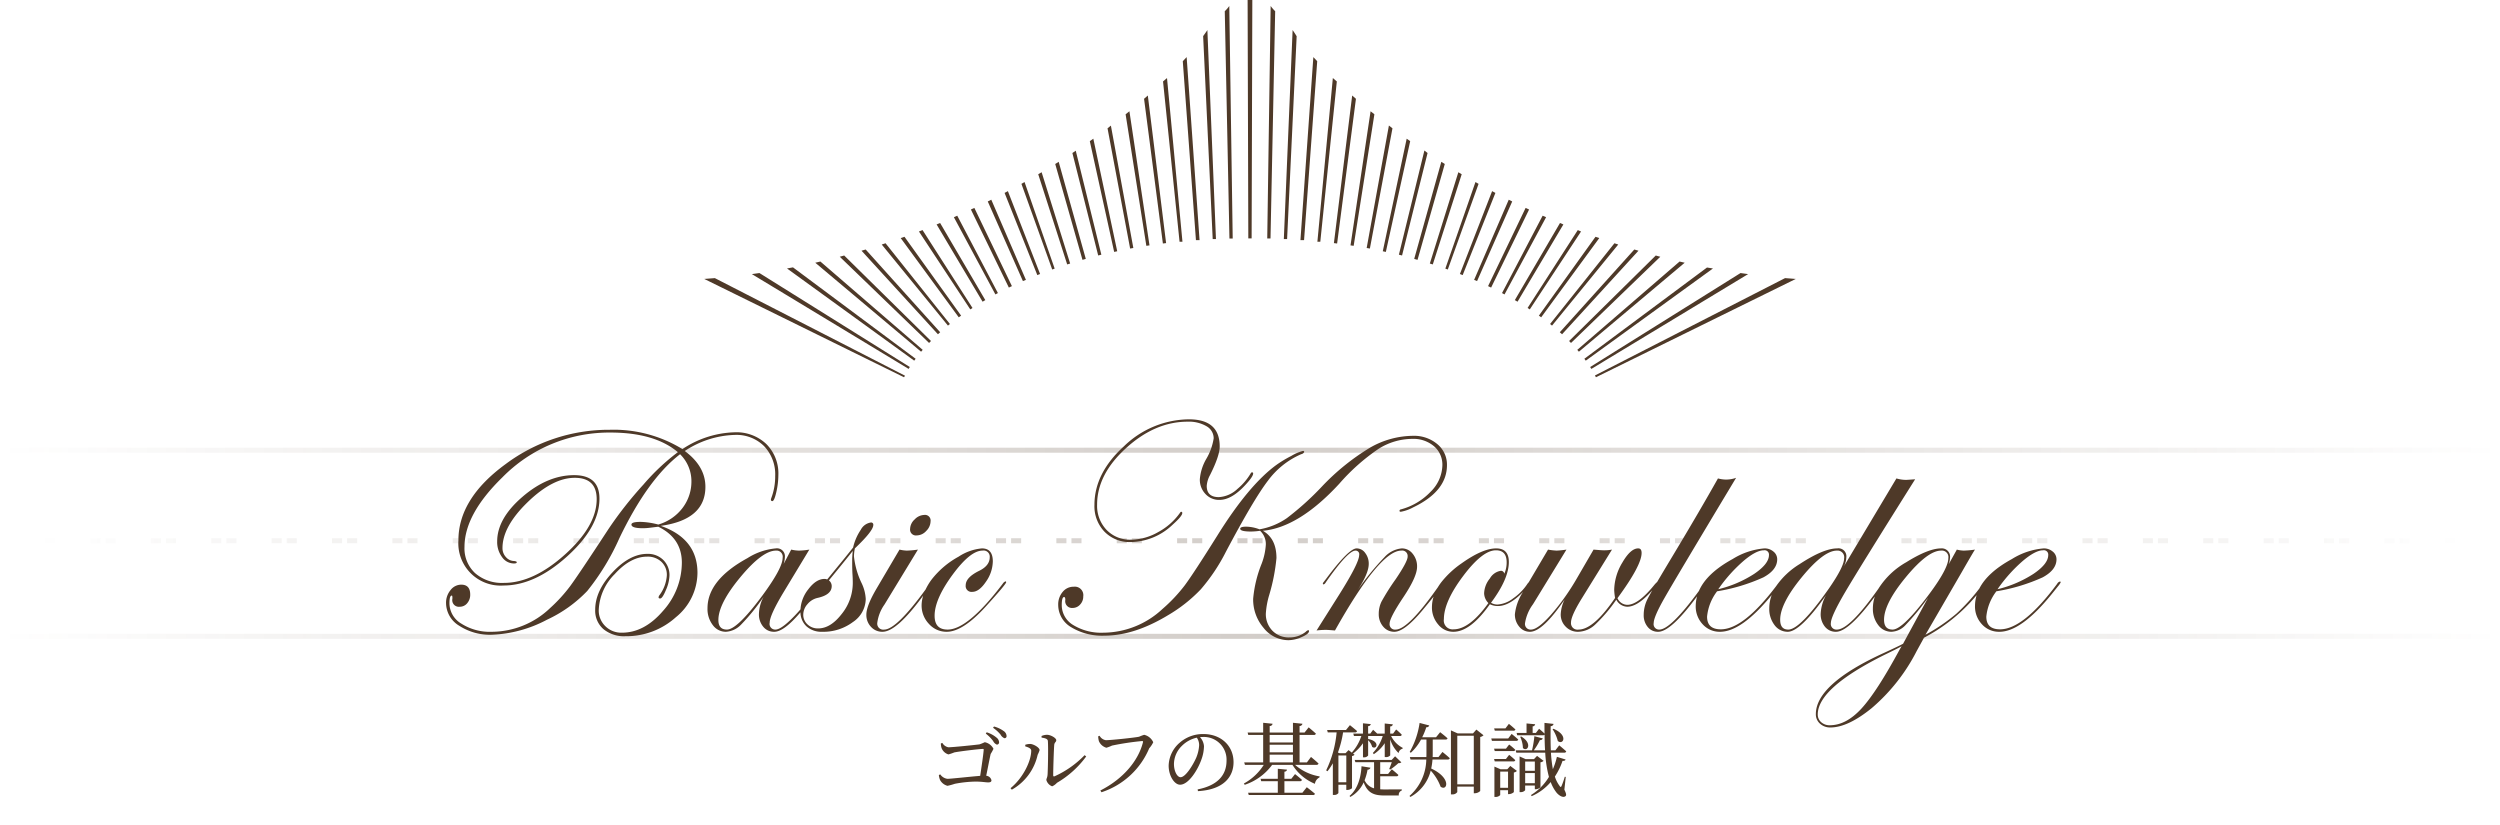
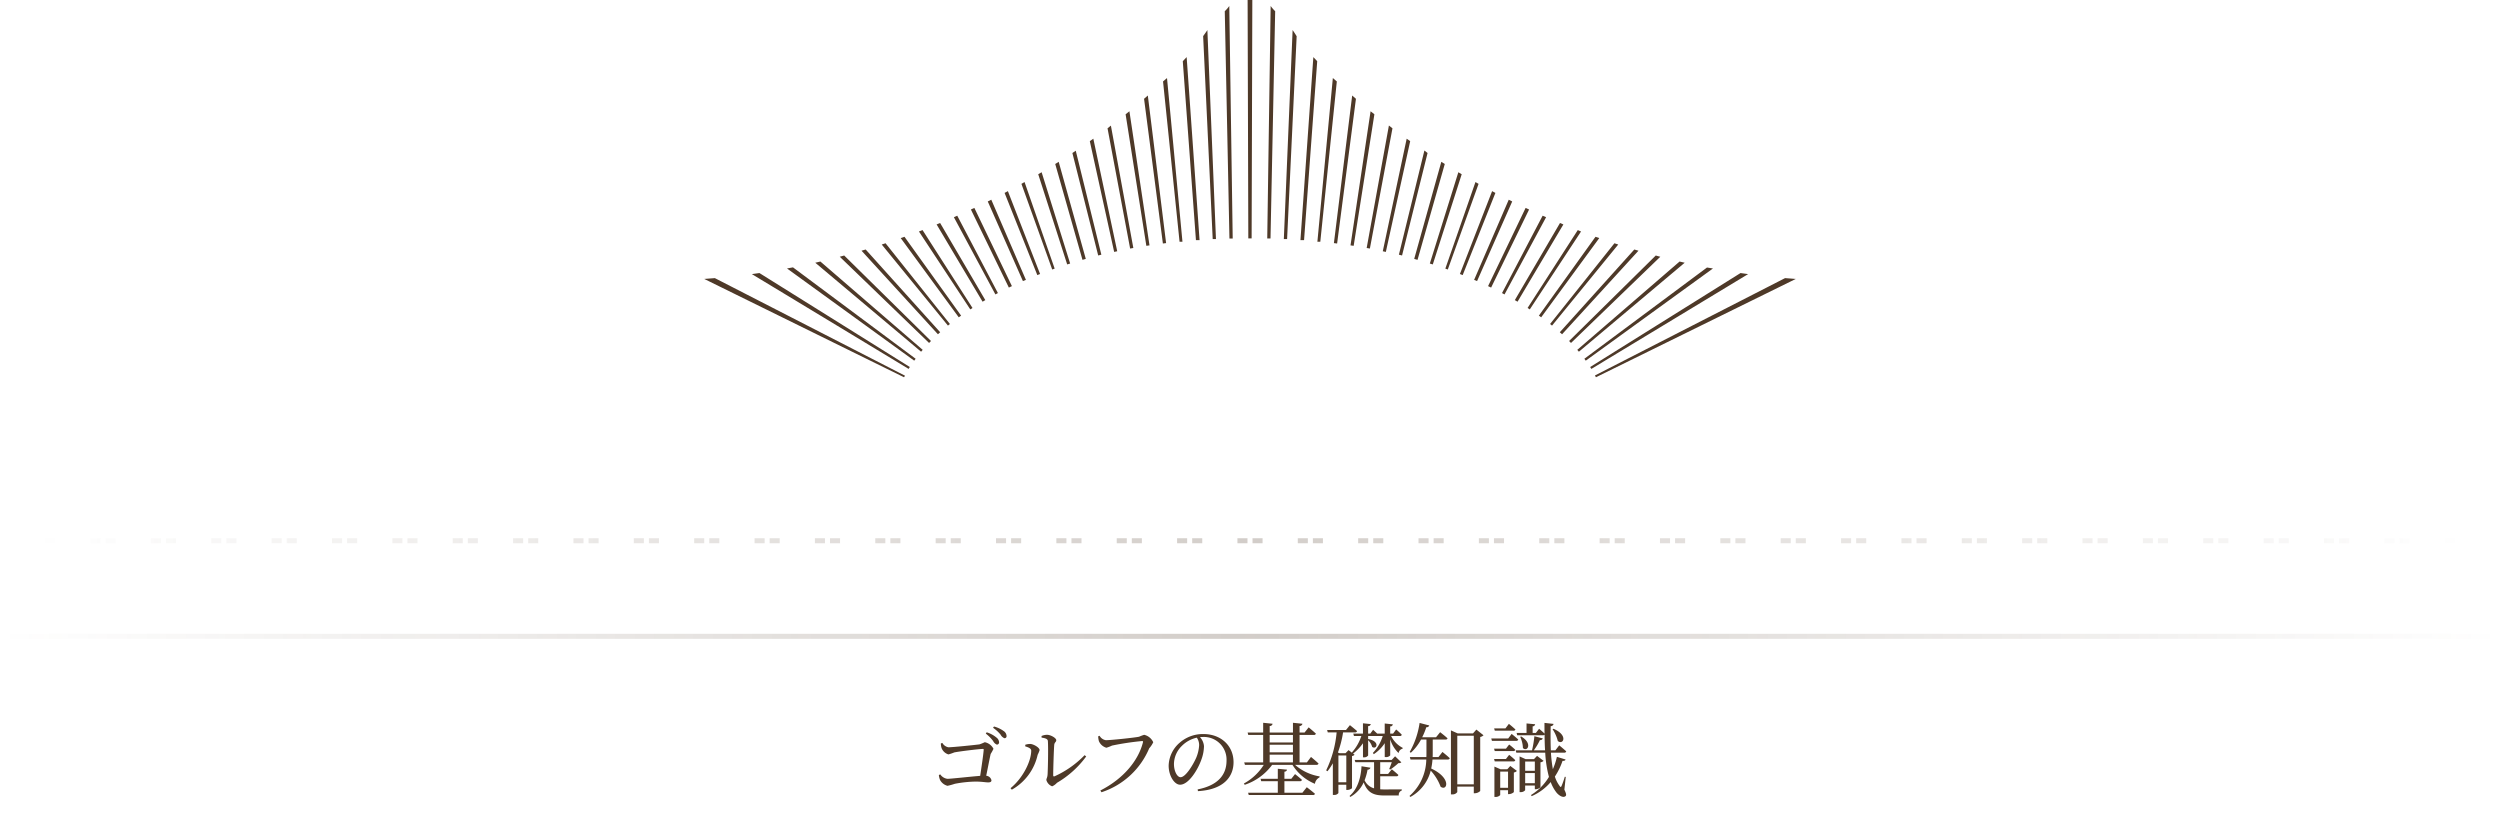
<svg xmlns="http://www.w3.org/2000/svg" xmlns:xlink="http://www.w3.org/1999/xlink" id="knowledge_ttl.svg" data-name="knowledge/ttl.svg" width="497" height="164" viewBox="0 0 497 164">
  <defs>
    <style>
      .cls-1 {
        fill: #d3cdc9;
        opacity: 0;
      }

      .cls-2, .cls-3, .cls-4, .cls-5 {
        fill-rule: evenodd;
      }

      .cls-2 {
        fill: url(#linear-gradient);
      }

      .cls-3 {
        fill: url(#linear-gradient-2);
      }

      .cls-4 {
        fill: url(#linear-gradient-3);
      }

      .cls-5 {
        fill: #4e3928;
      }
    </style>
    <linearGradient id="linear-gradient" x1="656" y1="1126.5" x2="1153" y2="1126.5" gradientUnits="userSpaceOnUse">
      <stop offset="0" stop-color="#4e3928" stop-opacity="0" />
      <stop offset="0.5" stop-color="#4e3928" stop-opacity="0.251" />
      <stop offset="1" stop-color="#4e3928" stop-opacity="0" />
    </linearGradient>
    <linearGradient id="linear-gradient-2" x1="662" y1="1107.5" x2="1147" y2="1107.5" xlink:href="#linear-gradient" />
    <linearGradient id="linear-gradient-3" y1="1089.5" y2="1089.5" xlink:href="#linear-gradient" />
  </defs>
  <g id="frame">
    <rect id="mask" class="cls-1" width="497" height="164" />
    <path id="line_bottom" class="cls-2" d="M1153,1126H656v1h497v-1" transform="translate(-656 -1000)" />
    <path id="line_middle" class="cls-3" d="M904,1107h-2v1h2v-1m3,0h-2v1h2v-1m9,0h-2v1h2v-1m3,0h-2v1h2v-1m9,0h-2v1h2v-1m3,0h-2v1h2v-1m9,0h-2v1h2v-1m3,0h-2v1h2v-1m9,0h-2v1h2v-1m3,0h-2v1h2v-1m9,0h-2v1h2v-1m3,0h-2v1h2v-1m9,0h-2v1h2v-1m3,0h-2v1h2v-1m9,0h-2v1h2v-1m3,0h-2v1h2v-1m9,0h-2v1h2v-1m3,0h-2v1h2v-1m9,0h-2v1h2v-1m3,0h-2v1h2v-1m9,0h-2v1h2v-1m3,0h-2v1h2v-1m9,0h-2v1h2v-1m3,0h-2v1h2v-1m9,0h-2v1h2v-1m3,0h-2v1h2v-1m9,0h-2v1h2v-1m3,0h-2v1h2v-1m9,0h-2v1h2v-1m3,0h-2v1h2v-1m9,0h-2v1h2v-1m3,0h-2v1h2v-1m9,0h-2v1h2v-1m3,0h-2v1h2v-1m9,0h-2v1h2v-1m3,0h-2v1h2v-1m9,0h-2v1h2v-1m3,0h-2v1h2v-1m9,0h-2v1h2v-1m3,0h-2v1h2v-1m9,0h-2v1h2v-1m3,0h-2v1h2v-1m-255,0h-2v1h2v-1m3,0h-2v1h2v-1m-15,0h-2v1h2v-1m3,0h-2v1h2v-1m-15,0h-2v1h2v-1m3,0h-2v1h2v-1m-15,0h-2v1h2v-1m3,0h-2v1h2v-1m-15,0h-2v1h2v-1m3,0h-2v1h2v-1m-15,0h-2v1h2v-1m3,0h-2v1h2v-1m-15,0h-2v1h2v-1m3,0h-2v1h2v-1m-15,0h-2v1h2v-1m3,0h-2v1h2v-1m-15,0h-2v1h2v-1m3,0h-2v1h2v-1m-15,0h-2v1h2v-1m3,0h-2v1h2v-1m-15,0h-2v1h2v-1m3,0h-2v1h2v-1m-15,0h-2v1h2v-1m3,0h-2v1h2v-1m-15,0h-2v1h2v-1m3,0h-2v1h2v-1m-15,0h-2v1h2v-1m3,0h-2v1h2v-1m-15,0h-2v1h2v-1m3,0h-2v1h2v-1m-15,0h-2v1h2v-1m3,0h-2v1h2v-1m-15,0h-2v1h2v-1m3,0h-2v1h2v-1m-15,0h-2v1h2v-1m3,0h-2v1h2v-1m-15,0h-2v1h2v-1m3,0h-2v1h2v-1m-15,0h-2v1h2v-1m3,0h-2v1h2v-1" transform="translate(-656 -1000)" />
-     <path id="line_top" class="cls-4" d="M1153,1089H656v1h497v-1" transform="translate(-656 -1000)" />
+     <path id="line_top" class="cls-4" d="M1153,1089H656v1v-1" transform="translate(-656 -1000)" />
    <path id="umbrella" class="cls-5" d="M838.683,1046.02l10.21,15.49,0.439-.29-9.93-15.48Zm3.513-1.4,9.142,15.36,0.539-.32-8.982-15.33Zm-7.136,2.71,11.538,15.75,0.469-.33-11.258-15.68Zm13.953-5.68,7.545,15.52,0.609-.29-7.465-15.55Zm3.353-1.6,6.987,15.83,0.6-.24-6.886-15.94Zm-21.078,8.56,13.164,16.12,0.389-.32-12.795-16.05Zm14.342-5.43,8.253,15.35,0.5-.27-8.084-15.38Zm-33.175,10.19,25.29,18.33,0.28-.38-24.382-18.17Zm-6.987,1.12,31.169,18.85,0.23-.38-29.892-18.68Zm-9.471.96L835.719,1075l0.2-.31-37.806-19.4Zm26.947-4.41,17.755,17.14,0.38-.39-17.257-17C823.523,1050.89,823.224,1050.96,822.944,1051.04Zm-4.87,1.19,21.038,17.69,0.32-.37-20.34-17.56Zm9.192-2.39,15.19,16.61,0.449-.4-14.811-16.45Zm35.131-15.2,5.758,17.93,0.589-.18-5.669-18.15Zm-6.687,3.71,6.507,16.34,0.549-.22-6.4-16.47Zm31.5-22.16,3.284,31.87h0.578L888,1015.51Zm7.974-9,1.9,40.34h0.648l-1.706-41.56C895.8,1006.34,895.482,1006.76,895.182,1007.19Zm-11.747,12.45,3.743,28.77,0.639-.08-3.633-29.34Zm7.7-7.47,2.615,35.57h0.719l-2.565-36.39Zm-25.36,20.43,5.419,19.06,0.659-.19-5.389-19.3Zm-6.717,3.95,6.118,17.03,0.489-.18-5.988-17.21Zm10.13-6.13,5.13,20.37,0.629-.16-5.09-20.67Zm10.58-7.7,4.122,26.15,0.628-.09-3.992-26.66Zm-3.593,2.79,4.491,23.9,0.639-.11-4.462-24.33Zm-3.523,2.55,4.84,22.02,0.609-.13-4.751-22.38Zm97.658,17.96-10.19,15.49-0.439-.29,9.98-15.48Zm-3.513-1.4-9.112,15.36-0.539-.32,8.982-15.33Zm7.136,2.71-11.548,15.75-0.459-.33,11.258-15.68Zm-13.953-5.68-7.545,15.52-0.609-.29,7.466-15.55Zm-3.353-1.6-6.987,15.83-0.588-.24,6.886-15.94Zm21.078,8.56-13.164,16.12-0.389-.32,12.795-16.05Zm-14.342-5.43-8.263,15.35-0.5-.27,8.074-15.38Zm33.175,10.19-25.29,18.33-0.279-.38,24.382-18.14Zm6.987,1.12-31.169,18.85-0.23-.38,29.889-18.68Zm9.48,0.96L973.269,1075l-0.19-.36,37.791-19.35Zm-26.936-4.41-17.755,17.14-0.379-.39,17.236-17C985.465,1050.89,985.764,1050.96,986.064,1051.04Zm4.85,1.19-21.038,17.69-0.32-.37,20.34-17.56Zm-9.192-2.39-15.19,16.61-0.449-.4,14.811-16.45Zm-35.141-15.2-5.748,17.93-0.589-.18,5.669-18.15Zm6.7,3.71-6.507,16.34-0.549-.22,6.4-16.47Zm-31.528-22.16-3.283,31.87h-0.579l3.074-32.55Zm-7.984-9-1.9,40.34h-0.649l1.746-41.56C913.227,1006.34,913.506,1006.76,913.766,1007.19Zm11.787,12.45-3.743,28.77-0.639-.08,3.633-29.34Zm-7.7-7.47-2.615,35.57h-0.719l2.565-36.39Zm25.36,20.43-5.419,19.06-0.659-.19,5.389-19.3Zm6.717,3.95-6.118,17.03-0.489-.18,5.988-17.21Zm-10.14-6.13-5.07,20.37-0.629-.16,5.07-20.71Zm-10.57-7.7-4.121,26.15-0.629-.09,3.992-26.66Zm3.593,2.79-4.491,23.9-0.638-.11,4.421-24.35Zm3.524,2.55-4.841,22.02-0.609-.13,4.751-22.38ZM904.963,1000l-0.14,47.4h-0.658l-0.14-47.4h0.938Zm-5.479,2.233,0.928,45.19h0.649l-0.679-46.23A6.9,6.9,0,0,1,899.484,1002.23Zm9.122-1.05-0.679,46.23h0.649l0.928-45.19A6.9,6.9,0,0,1,908.606,1001.18Z" transform="translate(-656 -1000)" />
  </g>
  <path id="ゴルフの基礎知識" class="cls-5" d="M843.044,1147.8a2.835,2.835,0,0,0,.144.92,2.13,2.13,0,0,0,1.36,1.26,10.431,10.431,0,0,0,1.169-.4c1.088-.22,4.978-0.69,5.666-0.69a0.145,0.145,0,0,1,.176.18c-0.064.91-.416,3.31-0.7,5.17-1.825.14-5.858,0.59-6.5,0.59a2.034,2.034,0,0,1-1.44-.89l-0.272.14a3.277,3.277,0,0,0,.24.99,2.365,2.365,0,0,0,1.472,1.15,12.13,12.13,0,0,0,1.457-.4,23.5,23.5,0,0,1,4.13-.44c1.232,0,1.984.16,2.5,0.16,0.464,0,.656-0.13.656-0.42a1.154,1.154,0,0,0-1.041-.9c0.353-1.74.705-3.57,0.881-4.33a7.576,7.576,0,0,0,.56-1.03,2.507,2.507,0,0,0-1.729-1.31,8.927,8.927,0,0,1-1.056.43c-0.944.13-5.362,0.58-6.179,0.58a1.757,1.757,0,0,1-1.2-.87Zm8.931-1.96a7.467,7.467,0,0,1,1.457,1.47,1.462,1.462,0,0,0,.736.72,0.436,0.436,0,0,0,.448-0.48,1.245,1.245,0,0,0-.528-0.93,5.634,5.634,0,0,0-1.937-1.04Zm1.441-1.16a7.4,7.4,0,0,1,1.489,1.35,1.543,1.543,0,0,0,.784.73,0.405,0.405,0,0,0,.416-0.46,1.254,1.254,0,0,0-.608-0.99,5.674,5.674,0,0,0-1.889-.88Zm9.655,1.96c0.8,0.11,1.233.28,1.249,0.7,0.1,1.54,0,5.78-.064,6.66-0.048.64-.24,0.75-0.24,1.07a1.875,1.875,0,0,0,1.152,1.25,2.8,2.8,0,0,0,.96-0.7,19.178,19.178,0,0,0,5.811-5.24l-0.32-.25a19.375,19.375,0,0,1-5.955,4.19c-0.176.08-.288,0.02-0.288-0.19,0-1.2.128-5.27,0.208-6.07,0.064-.51.4-0.54,0.4-0.91,0-.43-1.1-1.07-1.824-1.07a2.642,2.642,0,0,0-1.105.24Zm-2.065,2.59c0,2.05-1.6,5.41-4.113,7.46l0.256,0.3a10.582,10.582,0,0,0,5.138-6.94,5.667,5.667,0,0,0,.384-0.92c0-.53-1.216-1.2-1.825-1.23a3.092,3.092,0,0,0-1.024.16v0.32C860.254,1148.51,861.006,1148.73,861.006,1149.23Zm13.6-2.96-0.289.11a4.365,4.365,0,0,0,.144.96,2.3,2.3,0,0,0,1.489,1.31,7.442,7.442,0,0,0,1.121-.43,54.511,54.511,0,0,1,5.97-.9c0.144,0,.24.05,0.176,0.26-0.928,3.68-3.938,7.27-8.467,9.57l0.224,0.35a15.507,15.507,0,0,0,9.491-8.74,4.937,4.937,0,0,0,.8-1.2,2.616,2.616,0,0,0-1.809-1.48,10.252,10.252,0,0,0-1.008.38c-0.785.18-5.587,0.69-6.6,0.69A1.7,1.7,0,0,1,874.6,1146.27Zm19.787,1.82a7.576,7.576,0,0,1-.608,2.6c-0.625,1.39-2.081,3.82-3.09,3.82-0.656,0-1.312-1.17-1.312-2.62a5.118,5.118,0,0,1,1.585-3.62,5.985,5.985,0,0,1,2.961-1.62A2.609,2.609,0,0,1,894.39,1148.09Zm-0.24,9.19c5.266-.3,7.075-2.99,7.075-5.75,0-3.33-2.561-5.6-5.971-5.6a6.989,6.989,0,0,0-4.722,1.71,6.236,6.236,0,0,0-2.208,4.57c0,2.01,1.136,3.79,2.272,3.79,1.729,0,3.57-3.06,4.242-5.01a8.092,8.092,0,0,0,.512-2.66,3.014,3.014,0,0,0-.8-1.79c0.208-.02.4-0.03,0.592-0.03a4.507,4.507,0,0,1,4.69,4.7c0,2.89-1.793,4.95-5.746,5.72Zm20.757,0.32h-3.569v-2.3h3.073a0.371,0.371,0,0,0,.416-0.26c-0.512-.48-1.377-1.15-1.377-1.15l-0.736.93h-1.376v-1.41a0.527,0.527,0,0,0,.528-0.4l-1.841-.18v1.99H906.6l0.128,0.48h3.3v2.3h-5.906l0.128,0.45h12.725a0.409,0.409,0,0,0,.448-0.24c-0.624-.55-1.633-1.31-1.633-1.31Zm-6.5-6.03v-1.54h4.626v1.54h-4.626Zm4.626-5.46v1.49h-4.626v-1.49h4.626Zm-4.626,1.95h4.626v1.51h-4.626v-1.51Zm9.3,3.99a0.381,0.381,0,0,0,.416-0.26c-0.56-.54-1.5-1.31-1.5-1.31l-0.817,1.09h-1.456v-5.46h2.817a0.39,0.39,0,0,0,.432-0.26c-0.56-.53-1.44-1.25-1.44-1.25l-0.817,1.03h-0.992v-1.3a0.575,0.575,0,0,0,.576-0.45l-1.889-.19v1.94h-4.626v-1.3a0.549,0.549,0,0,0,.577-0.45l-1.873-.19v1.94h-3.089l0.128,0.48h2.961v5.46H903.35l0.144,0.48h3.746a10.731,10.731,0,0,1-3.954,3.71l0.16,0.26a11.121,11.121,0,0,0,5.459-3.97h4.033a9.532,9.532,0,0,0,4.466,3.77,1.662,1.662,0,0,1,.9-1.26l0.048-.21a9.793,9.793,0,0,1-4.9-2.3h4.258Zm12.674,2.27H933.6a0.343,0.343,0,0,0,.4-0.26c-0.5-.48-1.312-1.13-1.312-1.13l-0.737.93h-1.568v-2.33h2.305c-0.16.45-.368,1.01-0.512,1.35l0.208,0.11a13.113,13.113,0,0,0,1.616-1.28,0.779,0.779,0,0,0,.592-0.16l-1.248-1.2-0.672.72h-7.363l0.144,0.46h3.713v5.19a2.961,2.961,0,0,1-1.888-1.6,10.792,10.792,0,0,0,.592-2.11,0.54,0.54,0,0,0,.576-0.39l-1.777-.29c-0.112,2.09-.688,4.47-2.385,5.91l0.16,0.19a6.285,6.285,0,0,0,2.657-2.89c0.769,2.08,2,2.6,4.082,2.6h2.9a0.894,0.894,0,0,1,.593-0.99v-0.22c-0.849.01-2.658,0.01-3.426,0.01a8.013,8.013,0,0,1-.864-0.03v-2.59Zm-8.308,1.2v-5.33h1.569v5.33h-1.569Zm12.213-9.2a0.336,0.336,0,0,0,.385-0.26,12.467,12.467,0,0,0-1.121-1.04l-0.608.82h-0.576v-1.43a0.491,0.491,0,0,0,.528-0.41l-1.617-.17v2.01H929.79c-0.385-.37-0.817-0.76-0.817-0.76l-0.56.76h-0.432v-1.49a0.492,0.492,0,0,0,.528-0.4l-1.553-.16v2.05h-1.92l0.128,0.48h1.472a9.173,9.173,0,0,1-1.872,3.26l0.08,0.11-0.753-.57-0.592.61h-1.216l-0.305-.13a21.042,21.042,0,0,0,1.025-4h2.353a0.39,0.39,0,0,0,.432-0.26c-0.56-.5-1.425-1.18-1.425-1.18l-0.784.97h-3.745l0.128,0.47h1.76a21.8,21.8,0,0,1-2.081,7.55l0.257,0.18a12.292,12.292,0,0,0,1.072-1.59v6.29h0.192a1,1,0,0,0,.912-0.37V1156h1.569v1.04h0.176a1.556,1.556,0,0,0,.961-0.34v-6.4a0.93,0.93,0,0,0,.512-0.25l-0.3-.24a9.532,9.532,0,0,0,1.968-2.05v2.8h0.192a0.978,0.978,0,0,0,.833-0.37v-3.03a2.945,2.945,0,0,1,.8,1.32c0.864,0.64,1.7-1.08-.8-1.57v-0.59h2.9a8.393,8.393,0,0,1-1.953,3.36l0.176,0.25a7.574,7.574,0,0,0,2.177-2.19v2.77h0.208a1.075,1.075,0,0,0,.881-0.34v-3.21a6.214,6.214,0,0,0,1.664,2.75,1.059,1.059,0,0,1,.8-0.87l0.016-.17a5.228,5.228,0,0,1-2.3-2.35h1.744Zm7.674,4.19h-1.153c0.016-.29.016-0.58,0.016-0.85v-2.64h2.529a0.367,0.367,0,0,0,.416-0.24c-0.576-.54-1.472-1.22-1.472-1.22l-0.817,1.01h-2.753a12.678,12.678,0,0,0,.817-2,0.534,0.534,0,0,0,.592-0.35l-1.921-.5a16.454,16.454,0,0,1-1.969,5.77l0.224,0.16a10.1,10.1,0,0,0,2.033-2.63h1.073v2.66c0,0.27,0,.54-0.016.83h-3.282l0.128,0.48h3.138a9.871,9.871,0,0,1-3.346,7.25l0.192,0.19a8.223,8.223,0,0,0,4.034-5.23,9.748,9.748,0,0,1,1.969,3.2c1.312,0.96,2.241-1.7-1.873-3.62a12.018,12.018,0,0,0,.256-1.79H943.8a0.383,0.383,0,0,0,.417-0.26c-0.545-.52-1.457-1.24-1.457-1.24Zm3.745,5.41v-9.65h3.281v9.65h-3.281Zm3.794-10.88-0.673.76h-3.041l-1.344-.6v12.72h0.224a1.116,1.116,0,0,0,1.04-.46v-1.08h3.281v1.32h0.177a1.61,1.61,0,0,0,1.1-.45v-10.74a1.224,1.224,0,0,0,.656-0.34Zm15.148-.07a7.408,7.408,0,0,1,1.04,2.34c1.057,0.89,2.177-1.14-.864-2.43Zm-7.8.29a0.359,0.359,0,0,0,.416-0.24c-0.5-.48-1.3-1.12-1.3-1.12l-0.688.91h-2.241l0.128,0.45h3.682Zm-1.025,1.55h-3.361l0.128,0.47h4.834a0.362,0.362,0,0,0,.4-0.26c-0.48-.46-1.312-1.12-1.312-1.12Zm-2.8,2.03,0.128,0.47h3.682a0.343,0.343,0,0,0,.4-0.26,15.333,15.333,0,0,0-1.216-1.04l-0.641.83h-2.353Zm3.81,2.53a0.345,0.345,0,0,0,.4-0.25c-0.448-.45-1.216-1.06-1.216-1.06l-0.641.83h-2.353l0.128,0.48h3.682Zm-2.593,5.25v-3.23H955.8v3.23h-1.552Zm1.408-3.69h-1.344l-1.217-.53v6.03h0.16a1.255,1.255,0,0,0,.993-0.37v-0.97H955.8v0.78h0.176a1.517,1.517,0,0,0,.977-0.4v-3.9a1.047,1.047,0,0,0,.608-0.31l-1.312-.99Zm5.475-1.54v1.84h-1.921v-1.84h1.921Zm-1.921,4.31v-2.01h1.921v2.01h-1.921Zm1.921,0.46v0.74H961.3a1.414,1.414,0,0,0,.944-0.4v-4.95a1.162,1.162,0,0,0,.624-0.29l-1.3-.99-0.608.64h-1.681l-1.185-.53v7.09h0.176a1.08,1.08,0,0,0,.929-0.38v-0.93h1.921Zm6.146-1.71-0.192-.03a17.679,17.679,0,0,1-.624,1.79c-0.128.3-.208,0.32-0.384,0.06a6.082,6.082,0,0,1-.961-1.89,13.4,13.4,0,0,0,1.521-3.12c0.416,0.02.544-.09,0.608-0.27l-1.729-.53a13.262,13.262,0,0,1-.8,2.45,27.49,27.49,0,0,1-.384-3.28h2.641a0.362,0.362,0,0,0,.4-0.26c-0.528-.49-1.392-1.2-1.392-1.2l-0.769,1h-0.9c-0.064-1.54-.064-3.17-0.032-4.81a0.565,0.565,0,0,0,.576-0.45l-1.809-.2c0,0.72,0,1.44.016,2.14-0.448-.45-1.088-0.97-1.088-0.97l-0.64.83h-0.641v-1.31a0.5,0.5,0,0,0,.5-0.42l-1.713-.16v1.89h-1.969l0.112,0.46h5.09a0.407,0.407,0,0,0,.352-0.13c0.016,1.09.032,2.13,0.1,3.13h-2.241a11.836,11.836,0,0,0,1.217-2.04,0.536,0.536,0,0,0,.576-0.33l-1.68-.44a20.638,20.638,0,0,1-.465,2.81h-3.249l0.128,0.46h5.746a23.168,23.168,0,0,0,.737,4.82,10.627,10.627,0,0,1-3.57,3.6l0.144,0.22a10.446,10.446,0,0,0,3.778-2.8,7.725,7.725,0,0,0,1.056,1.97c0.464,0.64,1.393,1.28,1.9.82,0.192-.16.128-0.52-0.24-1.27Zm-9.06-7.97a5.645,5.645,0,0,1,.545,2.22c0.848,0.88,2.016-.88-0.337-2.29Z" transform="translate(-656 -1000)" />
-   <path id="text_en" class="cls-5" d="M1065.14,1116.54l-1.26,1.57q-6.075,7.5-10.41,7.49a4.54,4.54,0,0,1-3.45-1.48,5.169,5.169,0,0,1-1.39-3.7,7.556,7.556,0,0,1,.33-2.11q-0.555.66-1.29,1.47a34.276,34.276,0,0,1-9.18,7l-1.46,2.66a36.961,36.961,0,0,1-8.94,11.34q-4.74,3.84-8.2,3.84a2.959,2.959,0,0,1-2.08-.76,2.464,2.464,0,0,1-.82-1.88q0-6,13.56-12.19c1.95-.9,3.21-1.5,3.78-1.81l4.98-9.17a52.094,52.094,0,0,1-4.58,5.55,4.026,4.026,0,0,1-2.74,1.24,3.242,3.242,0,0,1-2.6-1.34,5.151,5.151,0,0,1-1.06-3.29,7.42,7.42,0,0,1,.39-2.38q-5.19,7.005-7.72,7.01a2.727,2.727,0,0,1-2.2-1.01,3.92,3.92,0,0,1-.85-2.59,8.363,8.363,0,0,1,1.06-3.66q-5.13,7.26-7.62,7.26a3.222,3.222,0,0,1-2.61-1.33,5.259,5.259,0,0,1-1.05-3.35,7.389,7.389,0,0,1,.49-2.63q-5.985,7.305-10.272,7.31a4.529,4.529,0,0,1-3.445-1.48,5.18,5.18,0,0,1-1.393-3.7,7.3,7.3,0,0,1,.27-1.87q-5.2,7.05-7.737,7.05a2.571,2.571,0,0,1-2.068-.95,3.6,3.6,0,0,1-.806-2.42,6.977,6.977,0,0,1,.747-3.12c0.173-.34.493-0.93,0.954-1.74-0.168.18-.347,0.37-0.547,0.58q-2.524,2.67-4.432,2.67a2.554,2.554,0,0,1-2.172-1.4,30.086,30.086,0,0,1-4.248,4.99,5.106,5.106,0,0,1-3.31,1.39,3.327,3.327,0,0,1-2.49-1.01,3.381,3.381,0,0,1-1-2.47,7.371,7.371,0,0,1,.791-2.96q-4.394,6.45-6.914,6.44a2.68,2.68,0,0,1-2.124-1.02,3.716,3.716,0,0,1-.864-2.46,9.991,9.991,0,0,1,1.63-4.46c-0.079.08-.154,0.16-0.24,0.25q-2.58,2.565-4.749,2.57a3.493,3.493,0,0,1-1.613-.36q-3.87,5.49-7.271,5.48a3.818,3.818,0,0,1-3-1.45,5.128,5.128,0,0,1-1.246-3.47,7.064,7.064,0,0,1,.328-2.07c-0.622.79-1.39,1.73-2.31,2.83q-3.49,4.155-5.485,4.16a2.831,2.831,0,0,1-2.215-1.02,3.722,3.722,0,0,1-.894-2.52,5.571,5.571,0,0,1,.542-2.45,45.218,45.218,0,0,1,2.827-4.47q2.373-3.51,2.373-4.48a1.088,1.088,0,0,0-1.26-1.2q-4.278,0-13.183,15.88-1.437-.12-1.729-0.12a14.785,14.785,0,0,0-1.934.12l4.571-7.24c2.6-4.14,3.9-6.72,3.9-7.76a0.719,0.719,0,0,0-.734-0.88q-1.5,0-5.9,6.31a0.866,0.866,0,0,1-.411.41,0.166,0.166,0,0,1-.175-0.17,0.453,0.453,0,0,1,.117-0.24l0.557-.73q4.49-6.015,6.045-6.02a2.086,2.086,0,0,1,1.7.91,3.445,3.445,0,0,1,.705,2.17q0,1.875-2.2,5.21a51.205,51.205,0,0,1,5.318-6.53,5.294,5.294,0,0,1,3.442-1.76,2.7,2.7,0,0,1,2.168,1.06,3.919,3.919,0,0,1,.879,2.6q0,1.965-2.7,6.01-2.754,4.125-2.754,5.27a1.062,1.062,0,0,0,1.2,1.2q2.482,0,8.393-8.42a11.158,11.158,0,0,1,.682-1l0.048-.06a18.52,18.52,0,0,1,4-3.7q4.159-2.955,6.855-2.96,2.52,0,2.52,2.7c0,2.24-1.182,4.95-3.545,8.11a2.458,2.458,0,0,0,1.318.35,5.712,5.712,0,0,0,3.081-1.22,10.609,10.609,0,0,0,2.879-2.95,2.33,2.33,0,0,1,.214-0.24l3.846-6.51a11.91,11.91,0,0,0,1.728.2,18.231,18.231,0,0,0,1.934-.2l-6.65,10.86a8.537,8.537,0,0,0-1.582,3.73,1.113,1.113,0,0,0,1.2,1.31c0.879,0,2.192-.97,3.94-2.93a45.376,45.376,0,0,0,5.2-7.32l3.282-5.65c1.054,0.09,1.718.14,1.992,0.14a8.368,8.368,0,0,0,1.67-.14l-6.123,9.9q-2.022,3.315-2.022,4.57a1.29,1.29,0,0,0,1.494,1.43q2.99,0,7.266-6.29a11.252,11.252,0,0,1-.176-1.62,10.874,10.874,0,0,1,1.626-5.42c1.084-1.87,2.134-2.81,3.15-2.81,0.449,0,.673.3,0.673,0.91q0,2.46-4.8,8.99a2.187,2.187,0,0,0,1.937,1.32q2.2,0,5.4-3.97a4.84,4.84,0,0,1,.549-0.57c0.814-1.39,1.866-3.15,3.159-5.3q5.3-8.82,8.935-15.29a6.384,6.384,0,0,0,1.553.23,5.93,5.93,0,0,0,2.053-.35q-12.308,20.475-14.343,24.08t-2.036,4.78a1.081,1.081,0,0,0,1.114,1.31q2.241,0,7.88-7.69c1.009-2.32,3.229-4.44,6.705-6.34a14.124,14.124,0,0,1,6.3-2.11,2.671,2.671,0,0,1,1.8.63,1.935,1.935,0,0,1,.75,1.54c0,1.41-.92,2.6-2.75,3.59a36.407,36.407,0,0,1-9.2,2.77,9.83,9.83,0,0,0-1.992,5.04q0,2.52,2.728,2.52c3.016,0,6.7-2.89,11.036-8.63a15.491,15.491,0,0,1,4.61-4.32q4.77-3.135,7.5-3.14a1.578,1.578,0,0,1,1.81,1.76,4.148,4.148,0,0,1-.5,1.84l10.46-17.51a6.763,6.763,0,0,0,1.91.29c0.15,0,.76-0.04,1.81-0.12q-10.98,17.46-13.85,22.33c-1.94,3.3-2.9,5.38-2.9,6.24a1.113,1.113,0,0,0,1.2,1.31q2.49,0,8.24-8.11a15.575,15.575,0,0,1,5.53-5.27q4.425-2.76,6.94-2.76a1.643,1.643,0,0,1,1.76,1.94,3.665,3.665,0,0,1-.27,1.25l1.64-2.95a5.947,5.947,0,0,0,1.38.2,18.622,18.622,0,0,0,2.23-.2c-0.14.17-1,1.64-2.58,4.39l-7.27,12.54a36.789,36.789,0,0,0,6.14-4.18,38.441,38.441,0,0,0,4.58-5.02c1.1-2.14,3.24-4.09,6.48-5.86a14.124,14.124,0,0,1,6.3-2.11,2.707,2.707,0,0,1,1.8.63,1.935,1.935,0,0,1,.75,1.54c0,1.41-.92,2.6-2.75,3.59a36.413,36.413,0,0,1-9.2,2.77,9.836,9.836,0,0,0-2,5.04q0,2.52,2.73,2.52,4.635,0,11.35-9.04a0.9,0.9,0,0,1,.59-0.47,0.159,0.159,0,0,1,.11.17A3.324,3.324,0,0,1,1065.14,1116.54Zm-34.41,13.6q-13.365,6.63-13.36,11.9a1.975,1.975,0,0,0,.67,1.52,2.478,2.478,0,0,0,1.73.62q3.225,0,6.27-3.3t7.65-11.82l0.35-.59C1033.67,1128.69,1032.56,1129.25,1030.73,1130.14Zm-76.321-16.67a0.681,0.681,0,0,1,.645.59,5.4,5.4,0,0,0,.468-2.28c0-1.59-.713-2.38-2.138-2.38q-2.667,0-6.5,5.1t-3.838,8.58a1.755,1.755,0,0,0,1.934,2.03q3.163,0,6.914-5.22a2.859,2.859,0,0,1-.85-1.93,4.947,4.947,0,0,1,1.143-2.96A3.046,3.046,0,0,1,954.409,1113.47Zm50.331,0.61q2.925-1.98,2.93-3.74a0.867,0.867,0,0,0-1.02-.94q-1.56,0-4.09,2.16a29.854,29.854,0,0,0-4.967,5.58A23.137,23.137,0,0,0,1004.74,1114.08Zm17.87-3.07a1.322,1.322,0,0,0-1.43-1.55q-2.64,0-6.96,5.26t-4.32,8.48c0,1.31.53,1.96,1.61,1.96q2.34,0,8.06-8.14Q1022.615,1112.625,1022.61,1111.01Zm19.28-1.55q-2.64,0-6.99,5.26t-4.35,8.48c0,1.31.57,1.96,1.7,1.96,1.15,0,3.11-1.73,5.86-5.21q5.22-6.6,5.22-8.99A1.3,1.3,0,0,0,1041.89,1109.46Zm18.37,4.62q2.925-1.98,2.93-3.74a0.87,0.87,0,0,0-1.03-.94q-1.545,0-4.08,2.16a29.826,29.826,0,0,0-4.97,5.58A23.229,23.229,0,0,0,1060.26,1114.08Zm-125.773-12.34c-0.175,0-.263-0.06-0.263-0.17a0.291,0.291,0,0,1,.263-0.3,12.648,12.648,0,0,0,5.9-3.49,7.619,7.619,0,0,0,2.358-5.26,4.825,4.825,0,0,0-1.655-3.8,6.31,6.31,0,0,0-4.351-1.47,12.591,12.591,0,0,0-6.68,1.98,40.535,40.535,0,0,0-7.822,6.95q-8,8.67-15.176,9.34c1.8,1.04,2.7,2.84,2.7,5.42a37.678,37.678,0,0,1-1.436,7.33,16.244,16.244,0,0,0-.674,3.67,4.707,4.707,0,0,0,1.3,3.44,4.524,4.524,0,0,0,3.384,1.34,5.128,5.128,0,0,0,3.252-1.12,1.136,1.136,0,0,1,.469-0.32,0.157,0.157,0,0,1,.175.18c0,0.37-.478.76-1.435,1.18a6.621,6.621,0,0,1-2.637.63,6.3,6.3,0,0,1-4.951-2.44,8.684,8.684,0,0,1-2.08-5.79,24.4,24.4,0,0,1,1.7-7.01,12.8,12.8,0,0,0,.82-3.78,3.594,3.594,0,0,0-1.142-2.73,13.537,13.537,0,0,1-1.787.15c-1.446,0-2.168-.19-2.168-0.56,0-.27.4-0.41,1.2-0.41a7.754,7.754,0,0,1,2.637.53,13.677,13.677,0,0,0,5.449-2.23,56.824,56.824,0,0,0,6.972-6.29,45.482,45.482,0,0,1,9.581-7.73,17.358,17.358,0,0,1,8.5-2.34,7.173,7.173,0,0,1,4.848,1.65,5.279,5.279,0,0,1,1.919,4.17q0,5.19-6.709,8.4A8.252,8.252,0,0,1,934.487,1101.74Zm-26.411-6.19q-2.827,3.675-8.335,14.08a36.832,36.832,0,0,1-5.024,7.53,29.642,29.642,0,0,1-6.489,5.13q-6.739,4.08-12.657,4.08a11.807,11.807,0,0,1-6.65-1.7,5.14,5.14,0,0,1-2.549-4.43,3.831,3.831,0,0,1,.879-2.56,2.77,2.77,0,0,1,2.2-1.04,1.694,1.694,0,0,1,1.9,1.93,2.289,2.289,0,0,1-.62,1.61,1.972,1.972,0,0,1-1.5.68,1.342,1.342,0,0,1-1.446-1.58c0-.4-0.078-0.59-0.236-0.59-0.315,0-.472.54-0.472,1.61a4.6,4.6,0,0,0,2.287,3.96,10.648,10.648,0,0,0,5.98,1.52,17.365,17.365,0,0,0,11.726-4.69,31.6,31.6,0,0,0,4.441-4.7q1.745-2.34,6.552-10.01,6.184-9.915,11.638-13.92a22.856,22.856,0,0,1,2.99-1.81,8.971,8.971,0,0,1,2.345-1.01,0.21,0.21,0,0,1,.235.24,0.853,0.853,0,0,1-.586.41A16.209,16.209,0,0,0,908.076,1095.55Zm-9.653,3.83a3.656,3.656,0,0,1-2.783-1.18,4.111,4.111,0,0,1-1.114-2.92,9.594,9.594,0,0,1,1.26-4.01,11.454,11.454,0,0,0,1.494-4.13,2.756,2.756,0,0,0-1.435-2.41,6.913,6.913,0,0,0-3.721-.9q-6.5,0-12.261,5.25t-5.757,11.24a6.922,6.922,0,0,0,1.875,5.02,6.447,6.447,0,0,0,4.864,1.95,11.1,11.1,0,0,0,5.4-1.51,12.7,12.7,0,0,0,4.38-3.89,0.326,0.326,0,0,1,.176-0.15,0.22,0.22,0,0,1,.234.26c0,0.4-.625,1.15-1.875,2.27a12.272,12.272,0,0,1-8.379,3.49,6.943,6.943,0,0,1-5.2-2.05,7.3,7.3,0,0,1-2.007-5.33q0-6.33,5.889-11.68a18.809,18.809,0,0,1,12.89-5.34c4.082,0,6.123,1.79,6.123,5.39q0,1.875-1.933,5.71a5.209,5.209,0,0,0-.645,2.14c0,1.48.8,2.23,2.4,2.23a5.872,5.872,0,0,0,3.691-1.62,12,12,0,0,0,2.666-3.13,0.314,0.314,0,0,1,.234-0.18,0.21,0.21,0,0,1,.235.24q0,0.645-1.729,2.46C901.646,1098.46,899.985,1099.38,898.423,1099.38ZM844.2,1125.6a4.658,4.658,0,0,1-3.519-1.56,5.289,5.289,0,0,1-1.466-3.74,6.714,6.714,0,0,1,.315-1.89q-5.26,7.185-8.075,7.19a3.012,3.012,0,0,1-2.3-.98,3.418,3.418,0,0,1-.923-2.44q0-1.71,2.021-5.16l4.57-7.76a7.34,7.34,0,0,0,1.436.2,17.916,17.916,0,0,0,2.226-.2l-6.65,10.92a8.085,8.085,0,0,0-1.435,3.67,1.19,1.19,0,0,0,1.378,1.31q2.418,0,8.236-7.98a11.594,11.594,0,0,1,1.2-1.98,17.3,17.3,0,0,1,5.361-4.54,10.052,10.052,0,0,1,4.629-1.64q2.167,0,2.168,2.58a7.186,7.186,0,0,1-1.362,4.04c-0.908,1.35-1.812,2.02-2.71,2.02a1.163,1.163,0,0,1-1.318-1.31q0-1.56,2.695-2.88c1.387-.68,2.08-1.58,2.08-2.69a1.221,1.221,0,0,0-1.436-1.32q-2.432,0-5.976,4.83c-2.364,3.23-3.545,5.93-3.545,8.12,0,1.84.86,2.75,2.581,2.75q4.047,0,10.968-9.12a1.108,1.108,0,0,1,.557-0.47,0.161,0.161,0,0,1,.118.18q0,0.375-4.135,4.92Q847.366,1125.605,844.2,1125.6Zm-5.952-19.16a1.163,1.163,0,0,1-1.318-1.31,2.632,2.632,0,0,1,.908-1.87,2.725,2.725,0,0,1,1.9-.89,1.114,1.114,0,0,1,1.26,1.26,2.744,2.744,0,0,1-.864,1.92A2.575,2.575,0,0,1,838.247,1106.44Zm-12.48,4.16a16.071,16.071,0,0,0,1.552,5.39,8.223,8.223,0,0,1,.791,3.11,5.624,5.624,0,0,1-2.563,4.57,9.8,9.8,0,0,1-6.079,1.93,4.426,4.426,0,0,1-3.179-1.12,3.931,3.931,0,0,1-1.163-2.75q-3.282,3.87-5.2,3.87a2.721,2.721,0,0,1-2.2-1.01,3.788,3.788,0,0,1-.851-2.53,7.61,7.61,0,0,1,.938-3.43,40.072,40.072,0,0,1-4.483,5.54,4.572,4.572,0,0,1-3.017,1.43,3.2,3.2,0,0,1-2.608-1.33,5.244,5.244,0,0,1-1.054-3.35q0-5.625,7.939-9.96a12.591,12.591,0,0,1,5.625-1.94,1.582,1.582,0,0,1,1.816,1.76,5.126,5.126,0,0,1-.234,1.32l1.494-2.84a7.308,7.308,0,0,0,1.553.2,14.117,14.117,0,0,0,2.051-.2l-5.186,8.58q-2.7,4.515-2.695,5.95a1.119,1.119,0,0,0,1.144,1.37q1.173,0,3.755-2.68c0.406-.42.813-0.87,1.221-1.34a7.1,7.1,0,0,1,1.541-3.97c1.045-1.39,2.124-2.08,3.237-2.08a1.284,1.284,0,0,1,.528.11l2.343-2.87q1.054-1.26,2.813-3.48a10.331,10.331,0,0,1,1.523-3.52,2.721,2.721,0,0,1,2.022-1.46,0.433,0.433,0,0,1,.468.51c0,0.78-1.22,2.32-3.662,4.64A8.5,8.5,0,0,0,825.767,1110.6Zm-14.18.3a1.222,1.222,0,0,0-1.318-1.44q-2.7,0-7.076,5.27t-4.38,8.53c0,1.27.567,1.9,1.7,1.9q2.02,0,7-6.7Q811.586,1112.94,811.587,1110.9Zm13.945-1.38q-1.641,2.085-4.746,5.86a1.433,1.433,0,0,1,.557,1.14c0,1.15-.948,1.94-2.842,2.35a3.618,3.618,0,0,0-1.978,1.24,3.141,3.141,0,0,0-.835,2.07,2.571,2.571,0,0,0,.85,1.96,2.963,2.963,0,0,0,2.109.79q2.462,0,4.673-2.86a9.821,9.821,0,0,0,2.212-6.13c0-.59-0.019-1.17-0.058-1.75s-0.059-1.4-.059-2.47A17.2,17.2,0,0,1,825.532,1109.52Zm-15.981-9.9a0.263,0.263,0,0,1-.294-0.3,1.007,1.007,0,0,1,.059-0.26,12.172,12.172,0,0,0,.791-4.42,8.134,8.134,0,0,0-2.2-5.94,7.78,7.78,0,0,0-5.805-2.24,18.868,18.868,0,0,0-9.969,3.2q4.1,3.045,4.1,7.12,0,6.525-8.877,7.76,7.3,2.55,7.3,9.34a11.445,11.445,0,0,1-4.292,8.82,14.7,14.7,0,0,1-10.034,3.78,6.408,6.408,0,0,1-4.38-1.42,4.854,4.854,0,0,1-1.626-3.85q0-3.75,3.443-7.43t6.928-3.67a4.308,4.308,0,0,1,3.164,1.21,4.193,4.193,0,0,1,1.231,3.12,7.745,7.745,0,0,1-.7,2.84c-0.469,1.14-.85,1.7-1.143,1.7-0.215,0-.322-0.08-0.322-0.23a0.857,0.857,0,0,1,.117-0.35,7.381,7.381,0,0,0,1.524-4.02,3.531,3.531,0,0,0-1.082-2.69,3.929,3.929,0,0,0-2.836-1.03q-3.3,0-6.46,3.49a10.609,10.609,0,0,0-3.158,7.12,4.321,4.321,0,0,0,1.316,3.22,4.494,4.494,0,0,0,3.276,1.29q4.475,0,8.2-4.35a14.38,14.38,0,0,0,3.729-9.57q0-4.86-4.688-7.15l-1.7.21a11.061,11.061,0,0,1-1.406.09c-1.485,0-2.227-.25-2.227-0.73,0-.36.616-0.53,1.846-0.53a15.094,15.094,0,0,1,3.486.53,9.277,9.277,0,0,0,4.82-3.29,8.675,8.675,0,0,0,1.772-5.39,7.514,7.514,0,0,0-2.256-5.3q-6.416,4.92-12.07,16.7a47.263,47.263,0,0,1-6.387,10.49,26.433,26.433,0,0,1-8,5.71,25.468,25.468,0,0,1-10.928,2.99,11.234,11.234,0,0,1-6.533-1.8,5.323,5.323,0,0,1-2.607-4.5,3.935,3.935,0,0,1,.893-2.58,2.682,2.682,0,0,1,2.124-1.08c1.192,0,1.788.66,1.788,1.99a2.542,2.542,0,0,1-.6,1.7,1.867,1.867,0,0,1-1.48.7,1.315,1.315,0,0,1-1.464-1.58c0.019-.43-0.02-0.64-0.118-0.64-0.312,0-.468.51-0.468,1.55a4.746,4.746,0,0,0,2.387,4.04,10.492,10.492,0,0,0,6.021,1.61,16.883,16.883,0,0,0,11.631-4.74,30.687,30.687,0,0,0,3.926-4.29q1.669-2.25,7.646-11.39a76,76,0,0,1,6.973-8.87,43.138,43.138,0,0,1,6.826-6.42q-4.629-3.9-13.418-3.9a29.751,29.751,0,0,0-21.5,8.94q-7.5,7.32-7.5,13.8a6.715,6.715,0,0,0,2.109,5.21,8.129,8.129,0,0,0,5.713,1.94q5.889,0,12.173-5.66t6.284-10.98c0-2.84-1.455-4.25-4.365-4.25s-6.031,1.61-9.36,4.84-5,6.27-5,9.12a2.6,2.6,0,0,0,.7,1.82,2.192,2.192,0,0,0,1.64.76c0.332,0.05.5,0.13,0.5,0.23,0,0.18-.186.26-0.556,0.26a2.882,2.882,0,0,1-2.373-1.27,5.011,5.011,0,0,1-.967-3.12q0-4.53,5.01-8.85t10.283-4.32q5.038,0,5.039,4.66,0,5.685-6.416,11.48t-12.656,5.8a8.411,8.411,0,0,1-8.965-8.99q0-8.295,9.36-15.13a34.282,34.282,0,0,1,20.7-6.84,26.121,26.121,0,0,1,14.473,3.84,19.607,19.607,0,0,1,10.371-3.34,8.634,8.634,0,0,1,6.314,2.34,8.266,8.266,0,0,1,2.387,6.18,15.4,15.4,0,0,1-.4,3.34C810.062,1099.01,809.8,1099.62,809.551,1099.62Z" transform="translate(-656 -1000)" />
</svg>